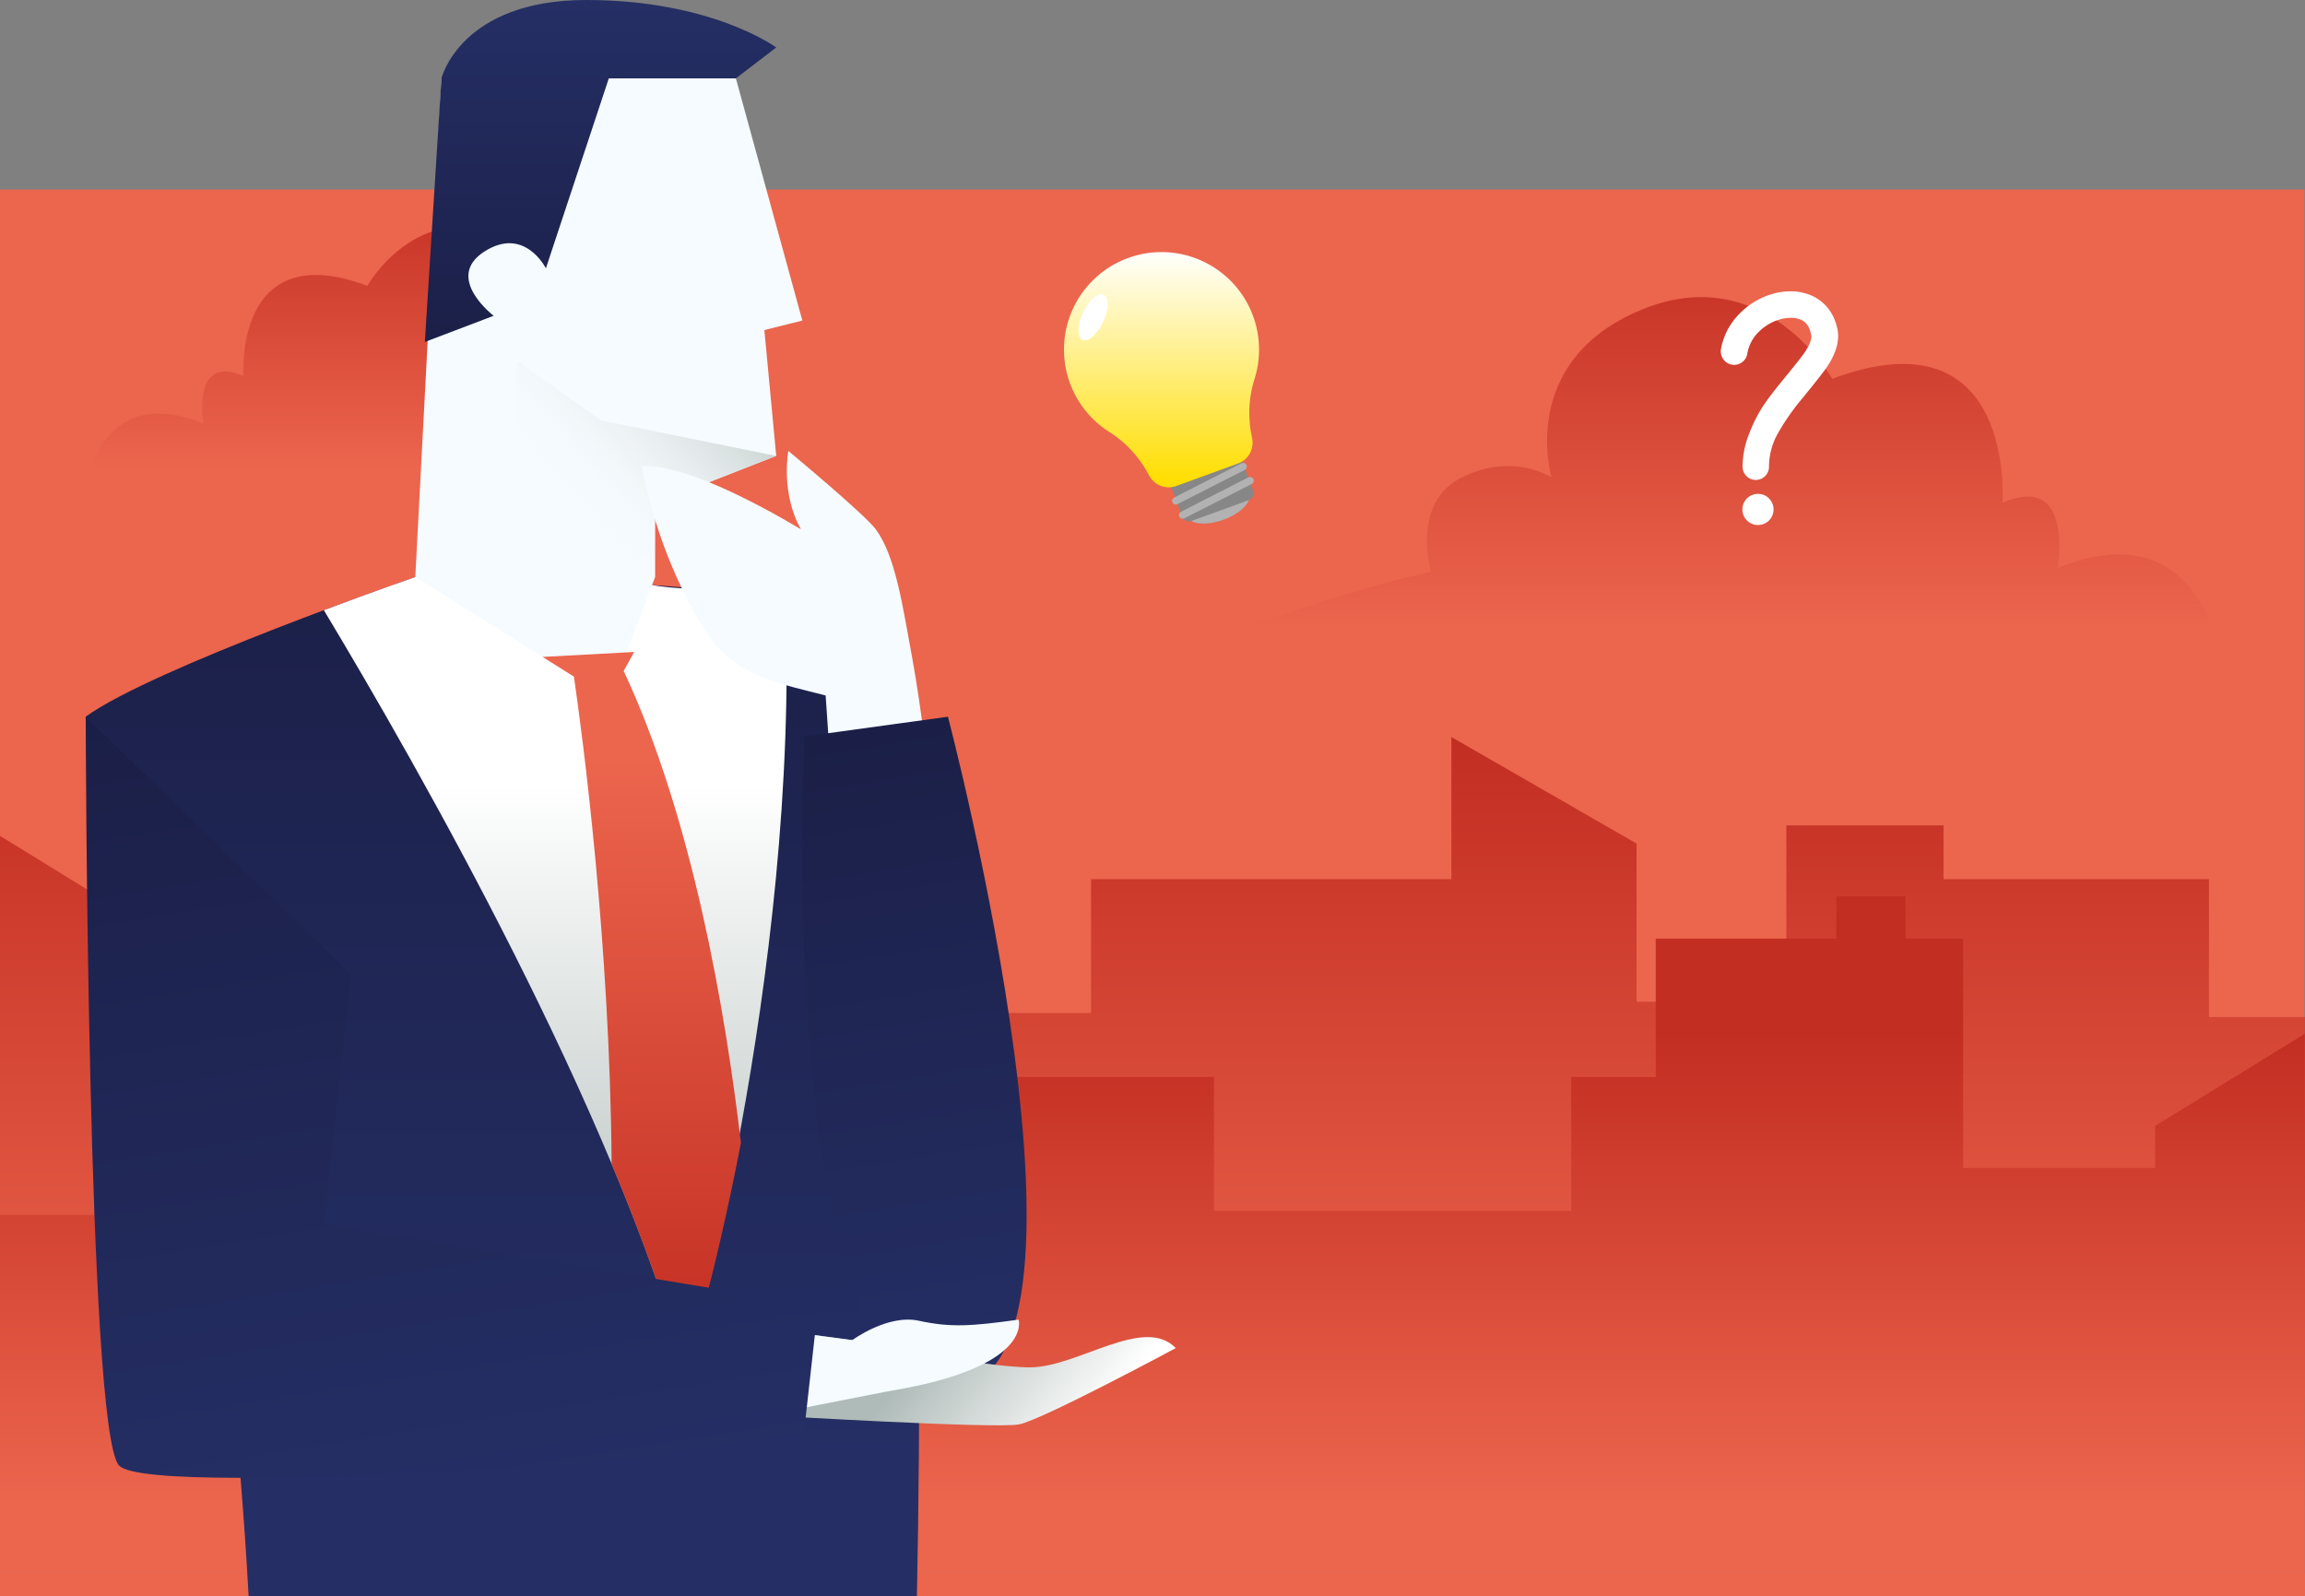
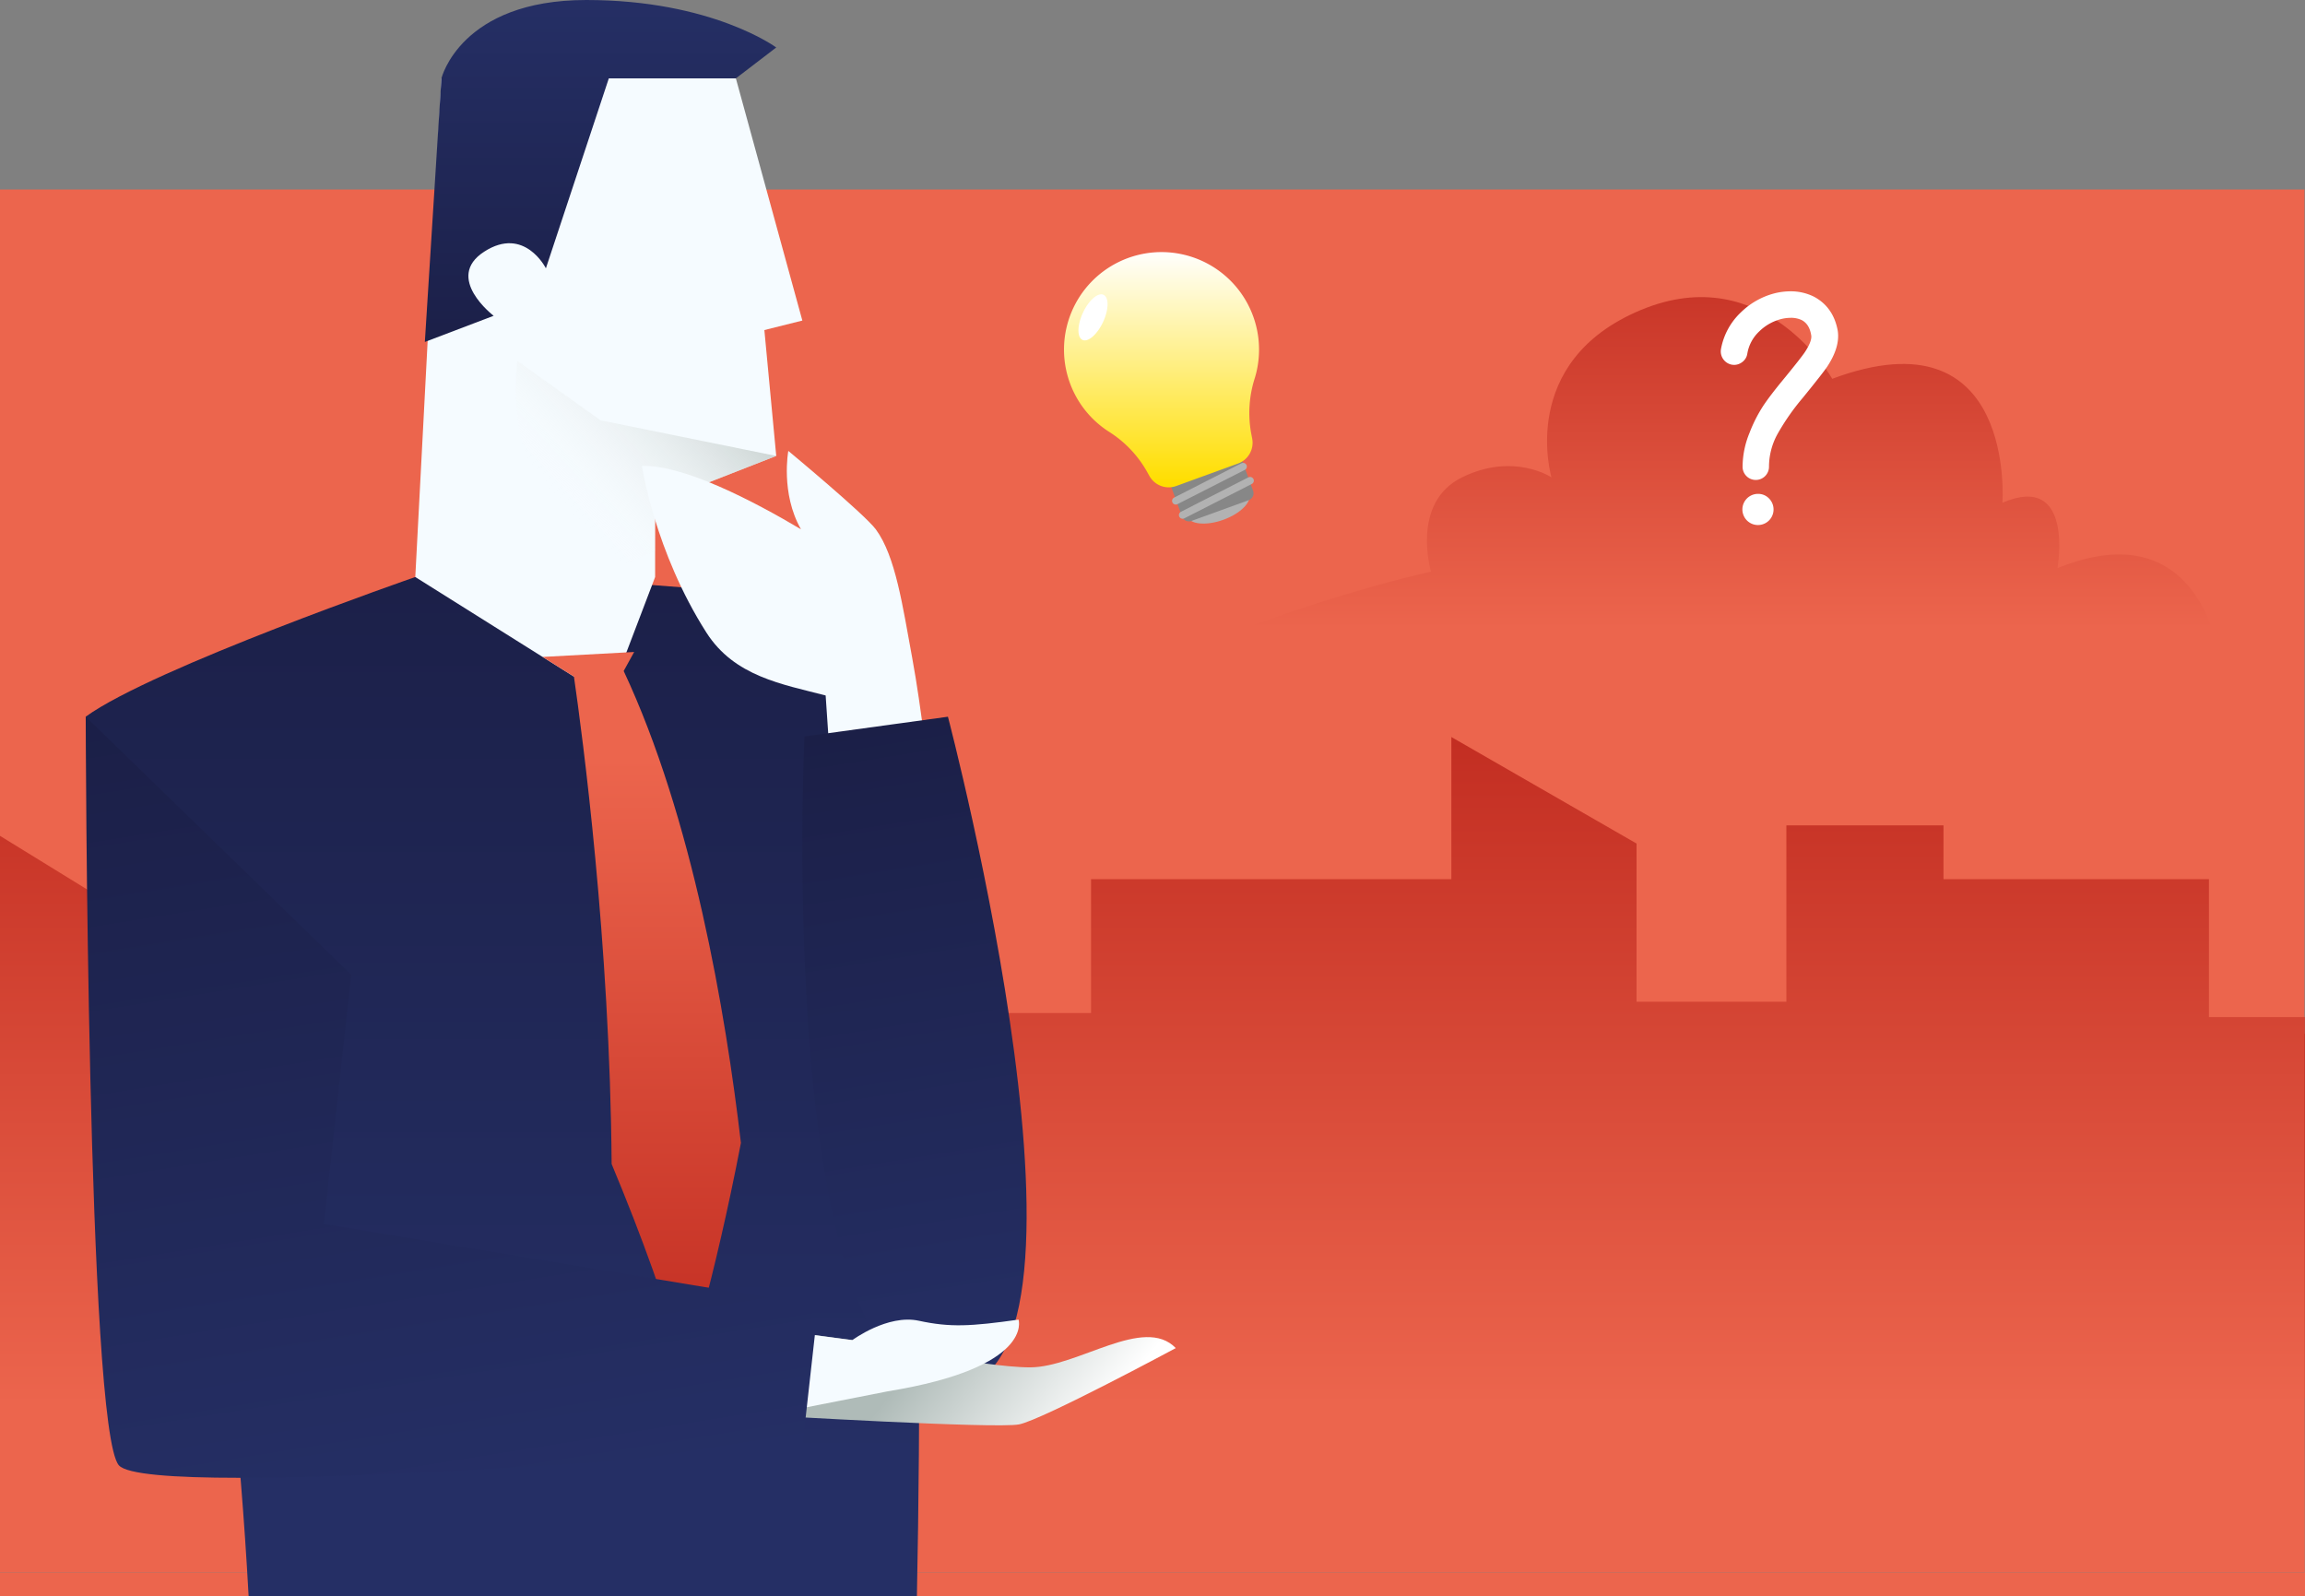
<svg xmlns="http://www.w3.org/2000/svg" xmlns:xlink="http://www.w3.org/1999/xlink" viewBox="0 0 1000 692.42">
  <rect x="0" y="0" width="1000" height="692.42" fill="#808080" stroke="none" />
  <defs>
    <linearGradient id="linear-gradient" x1="735.07" y1="102.45" x2="735.07" y2="272.75" gradientUnits="userSpaceOnUse">
      <stop offset="0" stop-color="#c32e22" />
      <stop offset="1" stop-color="#ec654d" />
    </linearGradient>
    <linearGradient id="linear-gradient-2" x1="202.93" y1="78.99" x2="202.93" y2="202.93" xlink:href="#linear-gradient" />
    <linearGradient id="linear-gradient-3" x1="999.89" y1="451.23" x2="999.89" y2="608.93" xlink:href="#linear-gradient" />
    <linearGradient id="linear-gradient-4" x1="499.89" y1="321.41" x2="499.89" y2="610.86" xlink:href="#linear-gradient" />
    <linearGradient id="linear-gradient-5" x1="500" y1="498" x2="500" y2="667.15" xlink:href="#linear-gradient" />
    <linearGradient id="linear-gradient-6" x1="499.89" y1="448.49" x2="499.89" y2="651.84" xlink:href="#linear-gradient" />
    <linearGradient id="linear-gradient-7" x1="503.9" y1="209.45" x2="503.9" y2="108.66" gradientUnits="userSpaceOnUse">
      <stop offset="0" stop-color="#ffde00" />
      <stop offset="1" stop-color="#fff" />
    </linearGradient>
    <linearGradient id="linear-gradient-8" x1="217.98" y1="228.25" x2="217.98" y2="632.58" gradientUnits="userSpaceOnUse">
      <stop offset="0" stop-color="#1b1f47" />
      <stop offset="1" stop-color="#252f65" />
    </linearGradient>
    <linearGradient id="linear-gradient-9" x1="240.9" y1="589.59" x2="240.9" y2="340.51" gradientUnits="userSpaceOnUse">
      <stop offset="0" stop-color="#afbbb8" />
      <stop offset="1" stop-color="#fff" />
    </linearGradient>
    <linearGradient id="linear-gradient-10" x1="260.54" y1="152.83" x2="260.54" y2="-.36" xlink:href="#linear-gradient-8" />
    <linearGradient id="linear-gradient-11" x1="319.19" y1="141.95" x2="239.79" y2="214.48" gradientUnits="userSpaceOnUse">
      <stop offset="0" stop-color="#afbbb8" />
      <stop offset="1" stop-color="#fff" stop-opacity="0" />
    </linearGradient>
    <linearGradient id="linear-gradient-12" x1="278.44" y1="587.61" x2="278.44" y2="329.37" xlink:href="#linear-gradient" />
    <linearGradient id="linear-gradient-13" x1="372.38" y1="315.76" x2="418.07" y2="601.33" xlink:href="#linear-gradient-8" />
    <linearGradient id="linear-gradient-14" x1="402.53" y1="584.36" x2="462.8" y2="632.78" xlink:href="#linear-gradient-9" />
    <linearGradient id="linear-gradient-15" x1="153" y1="292.4" x2="210.2" y2="649.86" xlink:href="#linear-gradient-8" />
    <style>.cls-8{fill:#b2b2b2}.cls-11{fill:#fff}.cls-14{fill:#f5fbff}</style>
  </defs>
  <g id="Слой_2" data-name="Слой 2">
    <g id="Слой_1-2" data-name="Слой 1">
      <path fill="#ec654d" d="M0 82.22h999.77v600H0z" />
      <path d="M892.62 246.48s7.47-41.81-23.89-28.37c0 0 6.14-83.63-73.84-53.77 0 0-29.2-52.26-83-29.86S673.1 207.1 673.1 207.1s-16.43-11-38.83 0-13.44 40.9-13.44 40.9-49.28 10.46-113.5 37.34h455.48s-7.65-64.25-70.19-38.86z" fill="url(#linear-gradient)" />
-       <path d="M276.28 155.15c-16.3-8-28.25 0-28.25 0s10.86-36.55-28.26-52.85-60.38 21.7-60.38 21.7c-58.2-21.74-53.73 39.12-53.73 39.12-22.83-9.78-17.39 20.65-17.39 20.65-45.51-18.48-51.08 28.26-51.08 28.26h331.47c-46.73-19.57-82.59-27.17-82.59-27.17s6.52-21.7-9.79-29.71z" fill="url(#linear-gradient-2)" />
      <path fill="url(#linear-gradient-3)" d="M999.77 441.24h.23v165.37h-.23z" />
      <path fill="url(#linear-gradient-4)" d="M999.77 441.24h-41.44v-59.83H843.17v-23.33H775v76.51h-65v-68.63l-80.35-46.22v61.67H473.34v58.08H318.33v-58.08h-36.66v-60h-78.34v-18.33h-30v18.33h-25v99.49H65v-18.27L0 362.62v243.99h999.77V441.24z" />
      <path fill="url(#linear-gradient-5)" d="M999.77 682.23H0v10.19h1000V448.44l-.23.13v233.66z" />
-       <path fill="url(#linear-gradient-6)" d="M999.77 448.57L935 488.45v18.27h-83.33v-99.5h-25v-18.33h-30v18.33h-78.34v60h-36.66v58.09H526.66v-58.09H370.35v-61.66L290 451.77v68.64h-65v-76.52h-68.17v23.33H41.67v59.83H0v155.18h999.77V448.57z" />
      <path class="cls-8" d="M526.13 212.73c-7.43 2.71-12.42 7.76-11.14 11.28s8.35 4.18 15.79 1.48 12.42-7.76 11.13-11.28-8.34-4.21-15.78-1.48z" />
      <path d="M538.36 198.36l-30.83 11.23 5.28 14.51a3.2 3.2 0 004.09 1.9l24.83-9a3.19 3.19 0 001.91-4.1z" fill="#878787" />
      <path d="M485 113.83a42.3 42.3 0 00-4 73.4 48.79 48.79 0 0116.39 17l1.28 2.29a9.59 9.59 0 0011.65 4.32l26.79-9.75a9.58 9.58 0 006.14-10.8l-.49-2.57a49.33 49.33 0 011.63-23.72A42.31 42.31 0 00485 113.83z" fill="url(#linear-gradient-7)" />
      <path class="cls-8" d="M538.55 201l-29.23 14.9a1.6 1.6 0 001.45 2.85L540 203.87a1.6 1.6 0 10-1.45-2.85zM541.63 207.07L512.4 222a1.6 1.6 0 101.45 2.85l29.24-14.9a1.6 1.6 0 00-1.46-2.85z" />
      <path class="cls-11" d="M478.75 127.9c-2.41-1.12-6.4 2.34-8.92 7.75s-2.61 10.69-.2 11.81 6.4-2.35 8.92-7.75 2.61-10.71.2-11.81zM762.76 214.26a6.76 6.76 0 104.72 2 6.48 6.48 0 00-4.72-2zM787 128.73a22.58 22.58 0 00-10.2-2.35 29.38 29.38 0 00-6.17.69 32.49 32.49 0 00-15.35 8.43 29 29 0 00-8.65 15.94 5.86 5.86 0 004.65 6.76 6.56 6.56 0 001.07.1 5.64 5.64 0 003.26-1.05 5.56 5.56 0 002.43-3.73 17.08 17.08 0 015.26-9.81 21.06 21.06 0 019.86-5.4 17.44 17.44 0 013.73-.43 10.73 10.73 0 014.8 1c2.21 1.19 3.55 3.31 4.08 6.54.22 1.1-.06 3.25-2.67 7.23-1.1 1.68-4.46 5.95-10 12.69-3.27 4-6 7.53-8 10.51a62.69 62.69 0 00-6.1 11.97 39.06 39.06 0 00-3 14.67 5.73 5.73 0 0011.46 0 29.56 29.56 0 013.71-14.22 100.58 100.58 0 0110.92-15.65c5.9-7.25 9.38-11.69 10.64-13.59 3.78-5.72 5.31-11 4.53-15.7-1.26-6.69-4.67-11.6-10.26-14.6z" />
      <path d="M394.45 439.13l-3.91-176.95-107.65-8.38-102.72-3.47s-114 39.52-143 60.6l43.5 152.83s19.7 92.56 27.19 228.66h289.93c1.56-78.07 1.76-174.17-3.34-253.29z" fill="url(#linear-gradient-8)" />
-       <path d="M282.89 253.8l-102.72-3.47s-17.07 5.92-39.66 14.39c41.35 68.77 126 217.49 156.89 330.69 0 0 49.69-171.6 43.31-337.1-19.4-3.18-42.71-1.77-57.82-4.51z" fill="url(#linear-gradient-9)" />
      <path class="cls-14" d="M319.25 33.99H191.5l-11.33 216.34 83.96 52.7 20.09-52.7v-31.94l52.54-20.6-5.15-54.6 16.48-4.12-28.84-105.08z" />
      <path d="M191.51 34l-7.19 114.35L214.17 137s-21.63-16.48-4.12-27.81 26.78 7.21 26.78 7.21l27.3-82.4h55.12l17.51-13.4S308.94 0 254.35 0s-62.84 34-62.84 34z" fill="url(#linear-gradient-10)" />
      <path d="M224.47 156.58s-8.24 52.54 34 93.75L284.22 239v-20.6l52.54-20.6-76.22-15.45z" fill="url(#linear-gradient-11)" />
      <path d="M275.12 282.85L235.39 285l13.61 8.55c3.64 25.18 15.65 115 16.35 211.43 13 31.17 24.23 61.93 32 90.43 0 0 12.52-39.35 24.09-99.58-6.69-57-21-141-50.86-204.73z" fill="url(#linear-gradient-12)" />
      <path class="cls-14" d="M380 229.7c-4.85-6.6-38-34.08-38-34.08s-3.43 18.31 5.49 34c-20.32-12.07-50.92-28.11-69-27.46 0 0 5.53 37.14 28 72.31 12.15 19 32.86 22.35 51.71 27.25l2.8 41.35 42-5.84s-3.13-29.5-7.26-51.87-7.18-44-15.74-55.66z" />
      <path d="M349 319.5S335.71 602 411.73 602s-.48-291.06-.48-291.06z" fill="url(#linear-gradient-13)" />
      <path d="M446.82 593.21c-20.75 0-77.07-11.86-77.07-11.86l-37.55-4.94V614s99.8 5.93 109.9 3.95 68-33.1 68-33.1c-13.87-14.37-42.53 8.36-63.28 8.36z" fill="url(#linear-gradient-14)" />
      <path class="cls-14" d="M398.68 573c-13.57-3-28.93 8.4-28.93 8.4l-37.55-4.94V614l52.86-10.38c63.74-10.37 56.82-31.12 56.82-31.12-20.75 2.93-29.64 3.42-43.2.5z" />
      <path d="M152.36 422.87L37.19 310.93s.54 309 14.38 324.77 296.52-7.91 296.52-7.91l6.84-61.26L140.51 531z" fill="url(#linear-gradient-15)" />
    </g>
  </g>
</svg>